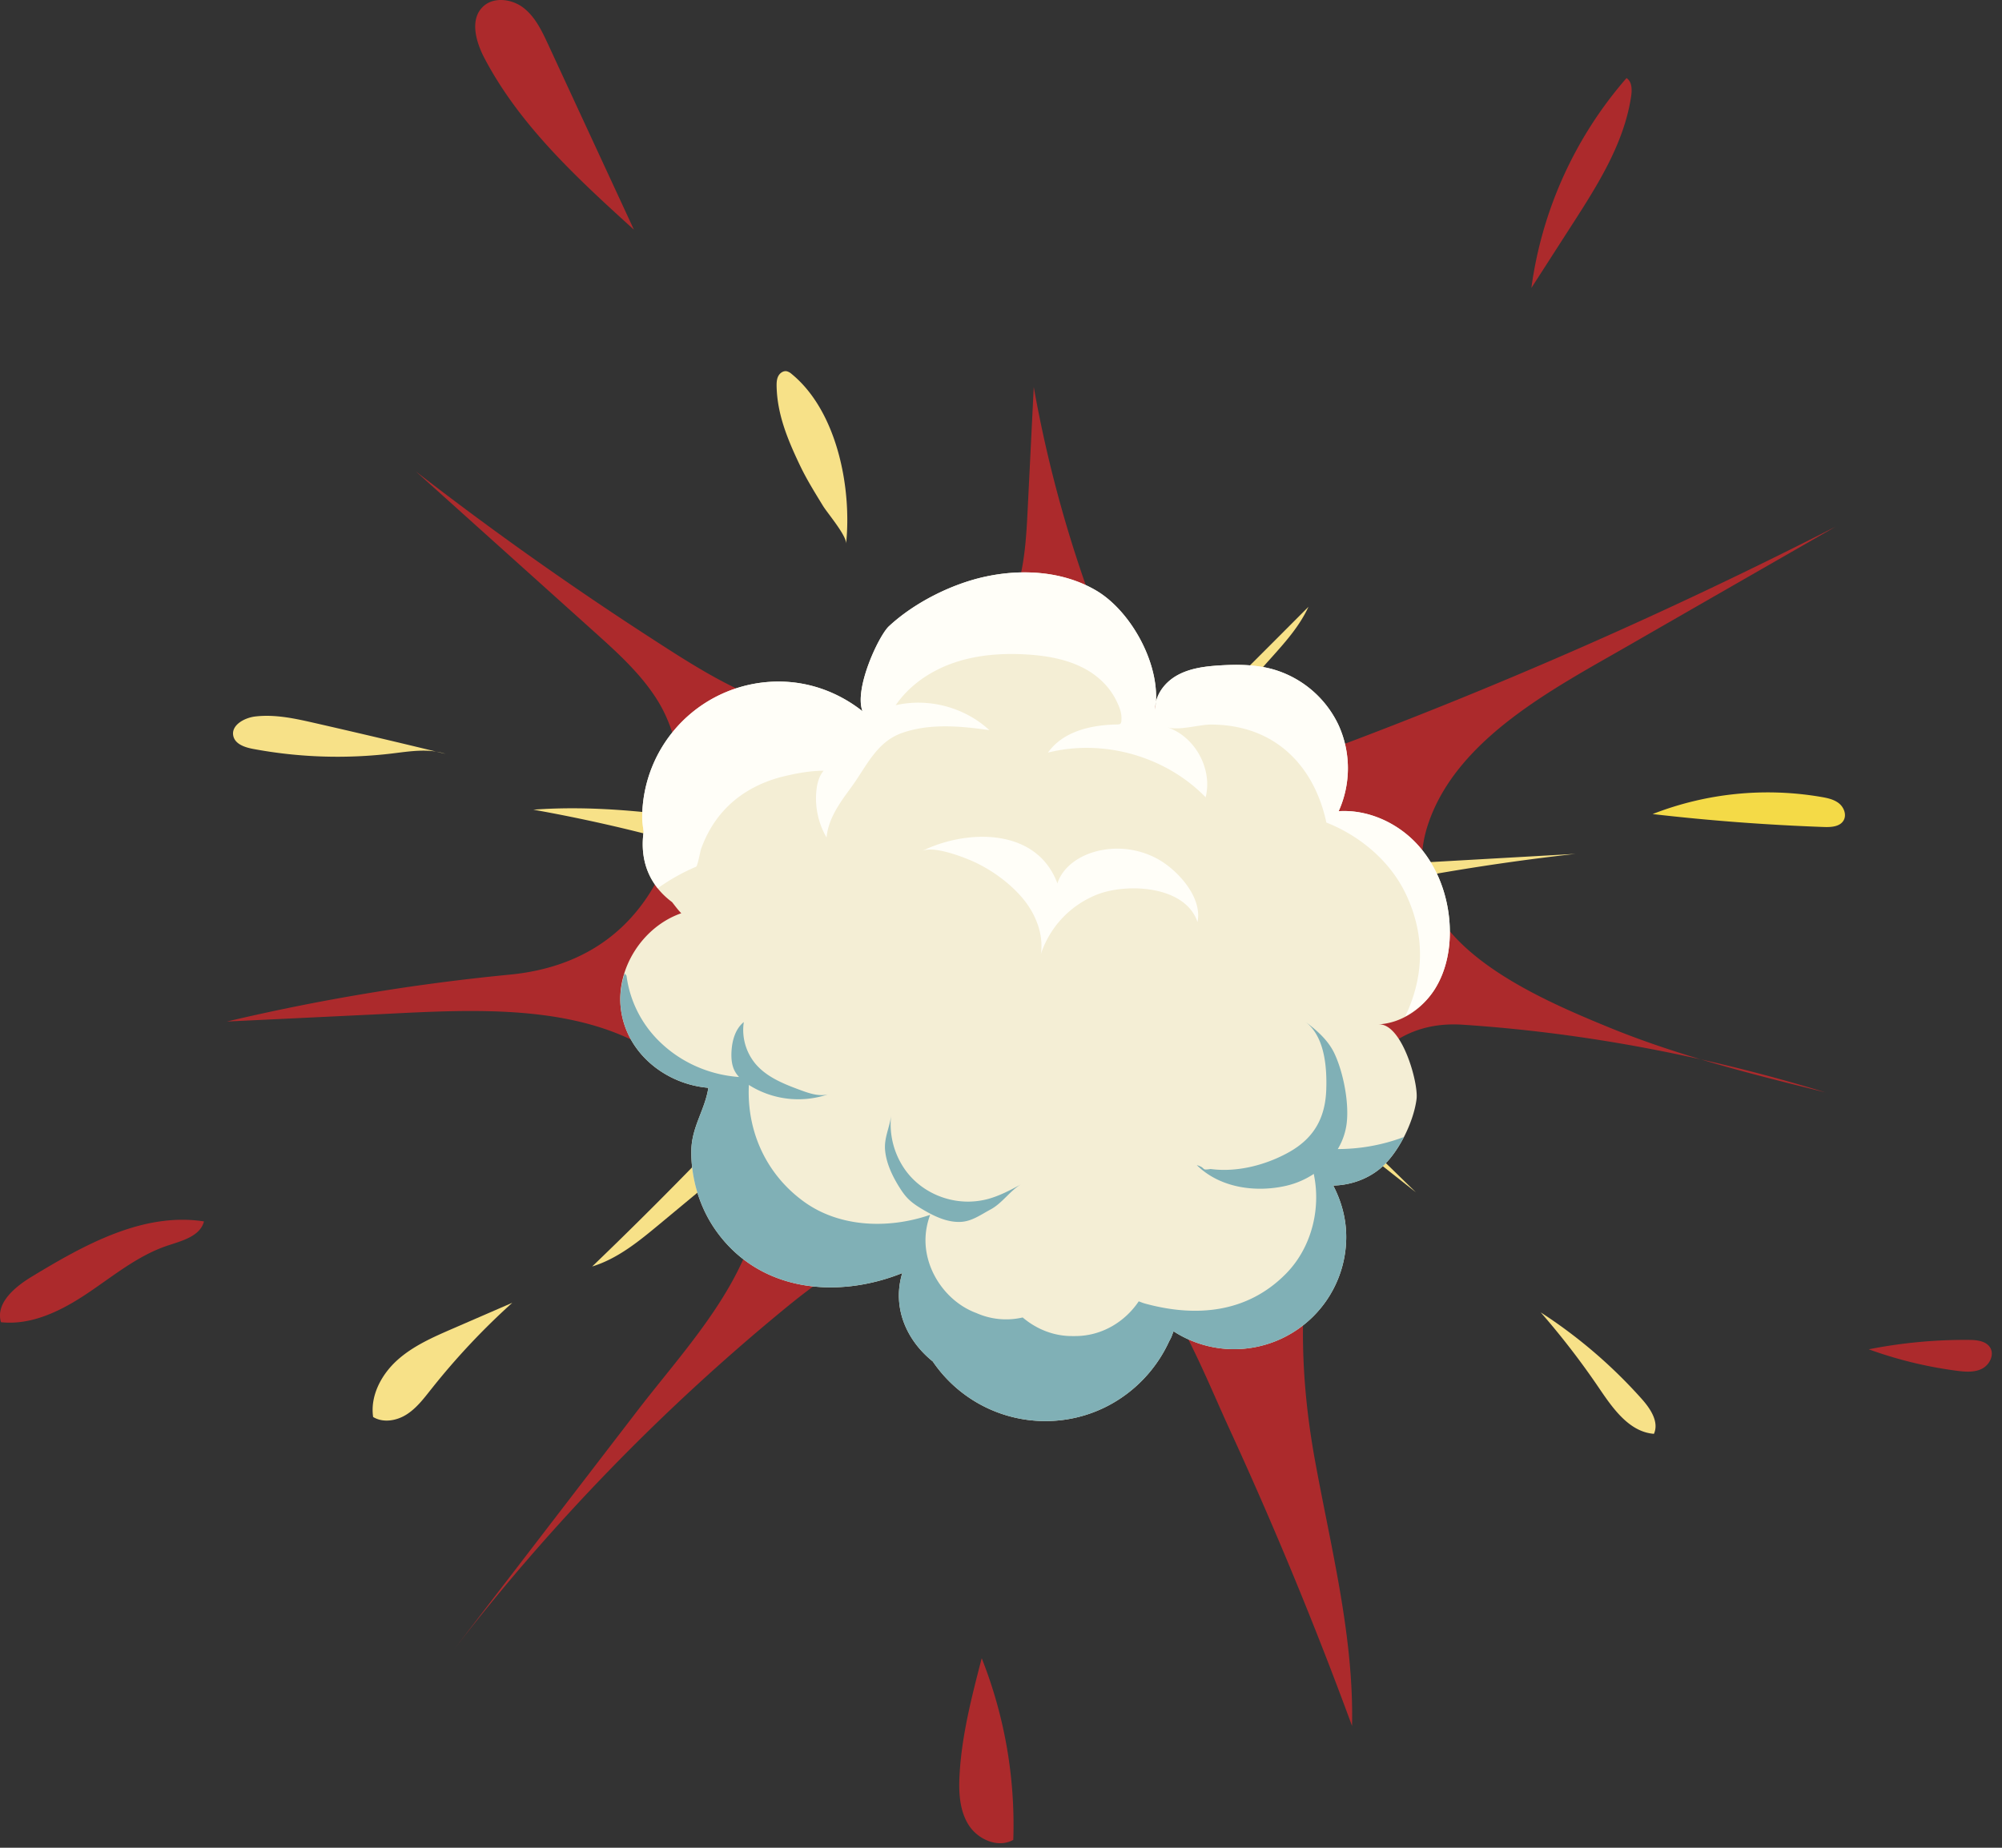
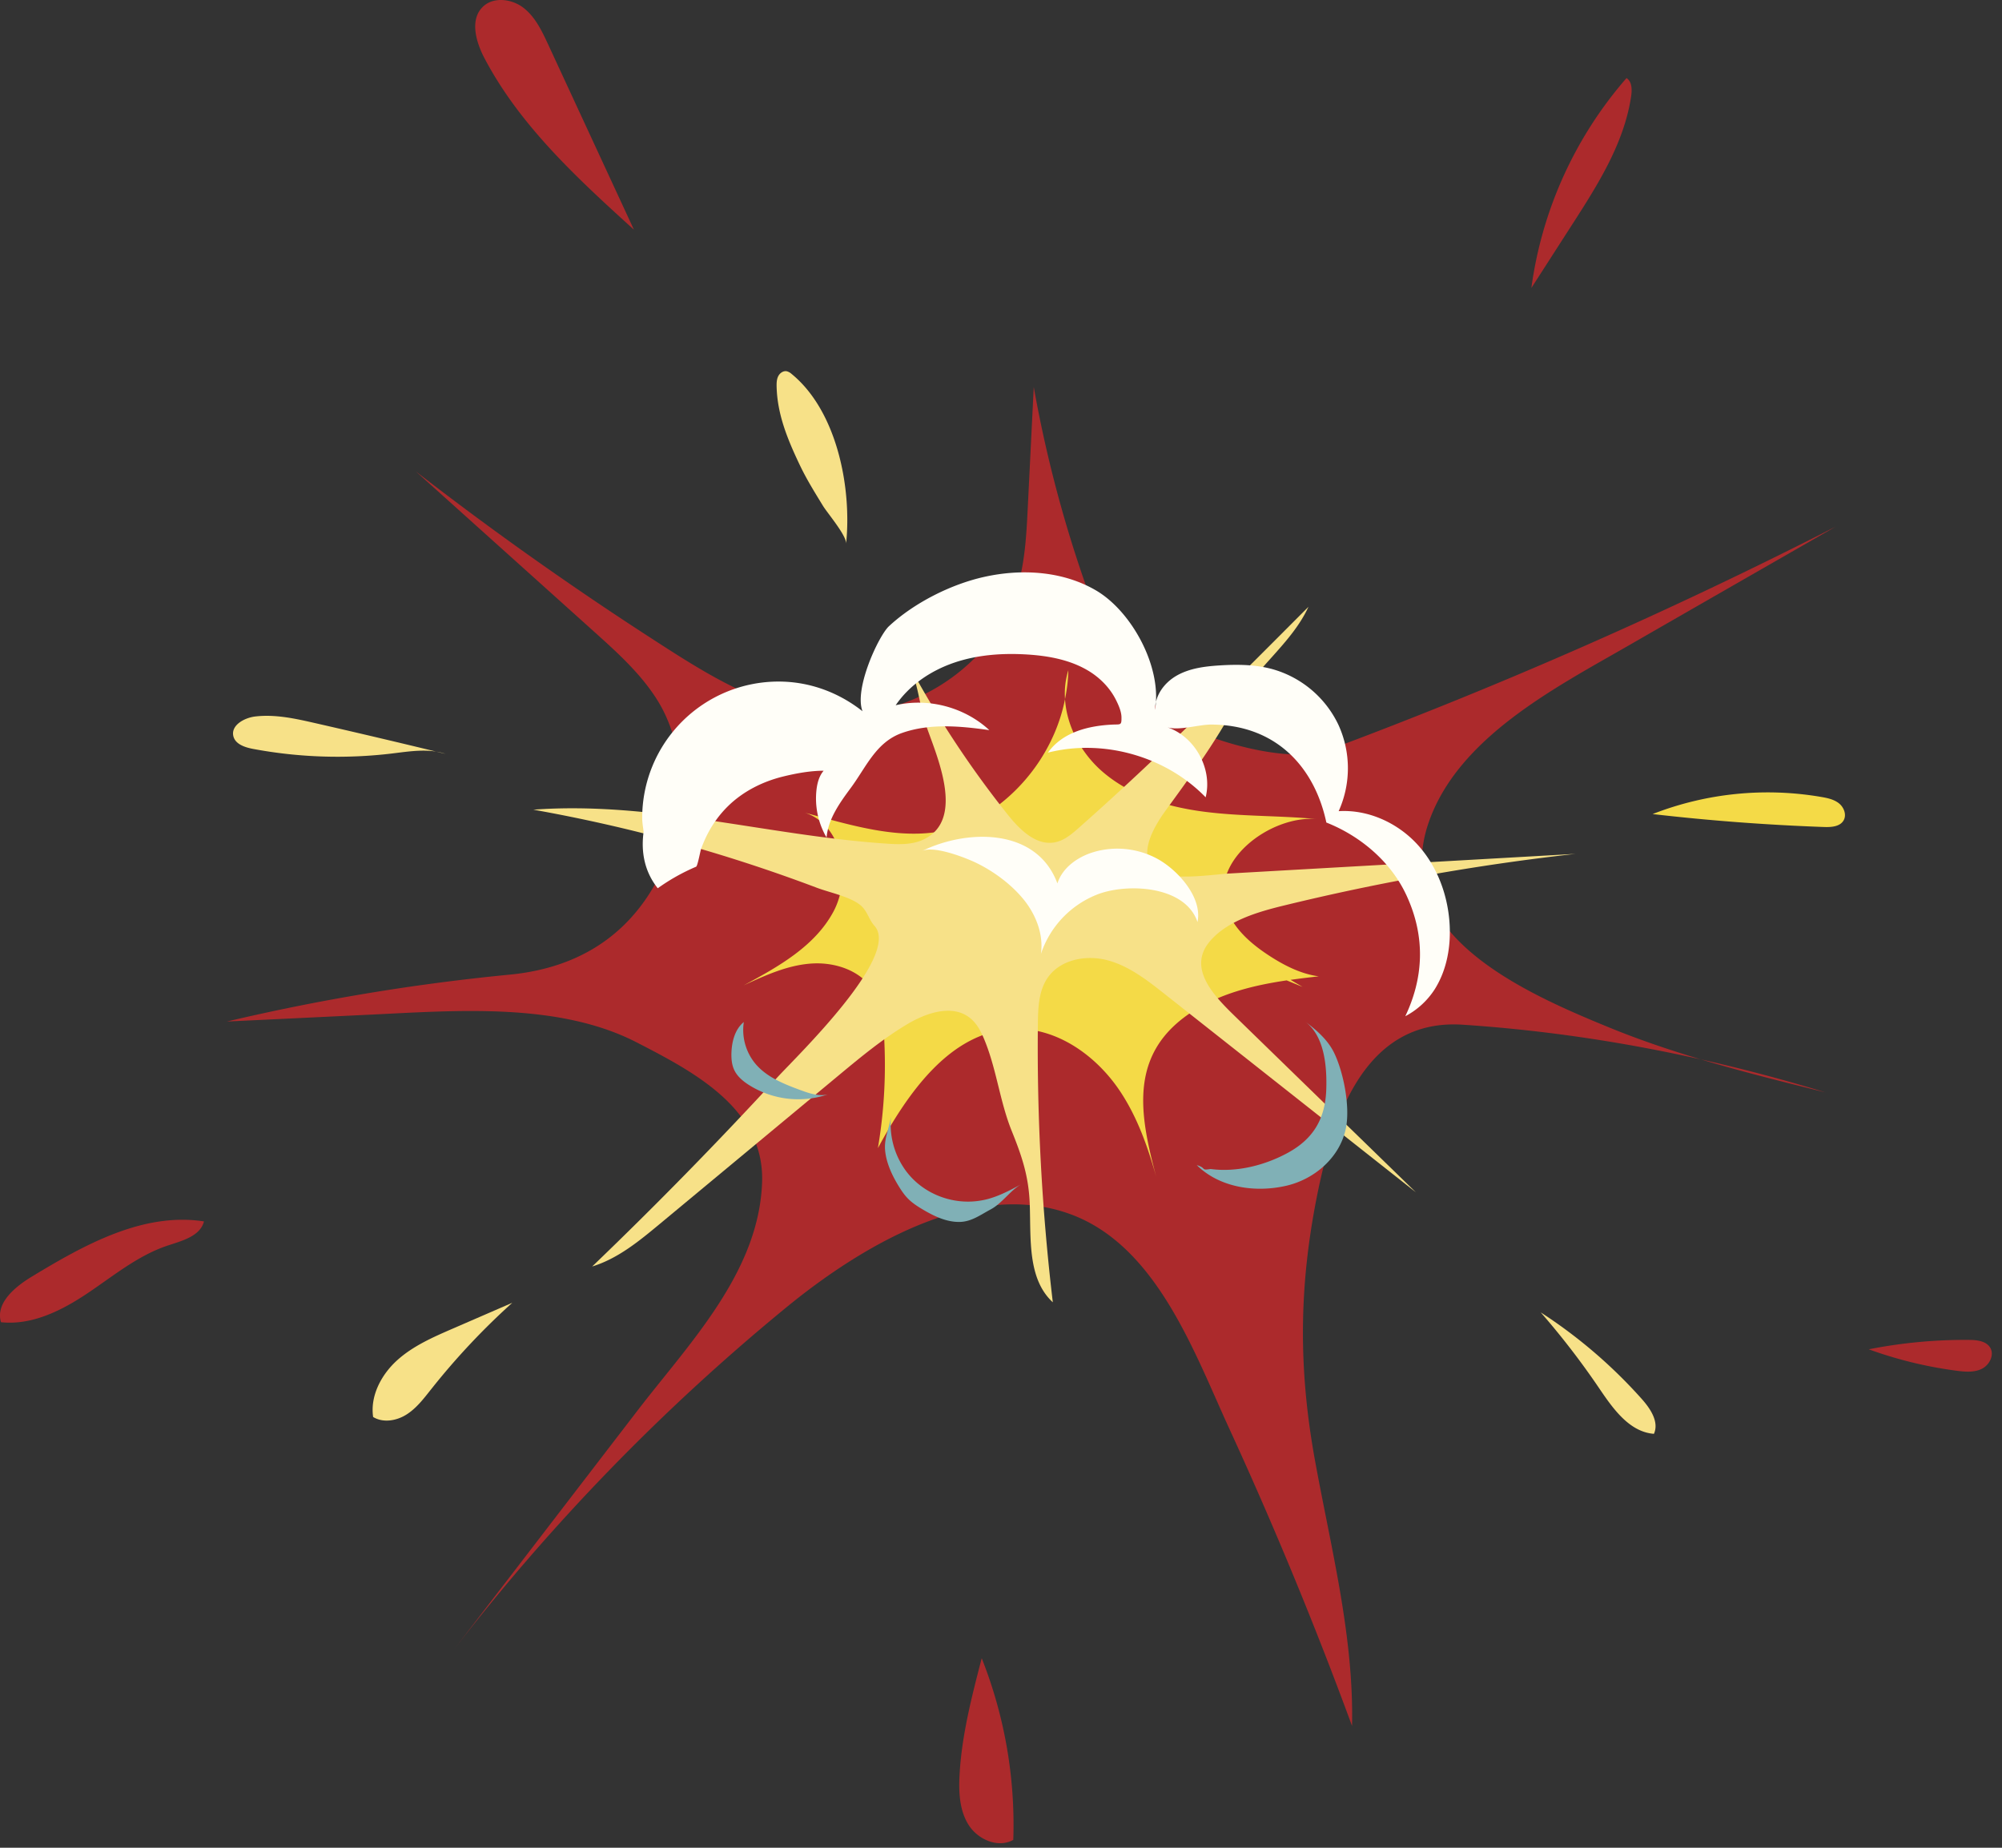
<svg xmlns="http://www.w3.org/2000/svg" width="130" height="120">
  <rect width="100%" height="100%" fill="#333333" stroke="none" />
  <g fill="none" fill-rule="evenodd">
    <path d="M66.634 34.73c.045-.586.075-1.174.104-1.76l.389-7.834a83.02 83.02 0 0 0 4.367 15.544c1.137 2.921 3.126 5.38 5.999 6.713 2.139.994 6.493 2.162 8.759 1.316a312.426 312.426 0 0 0 32.939-14.502c-4.51 2.587-9.02 5.174-13.526 7.766-4.698 2.702-10.94 5.916-12.871 11.376-2.573 7.276 6.156 11.106 11.677 13.37 4.537 1.86 9.315 3.046 14.074 4.227-7.64-2.339-15.592-3.874-23.57-4.398-6.331-.416-8.432 5.961-9.468 11.188-1.166 5.882-1.194 11.201-.114 17.131 1.04 5.713 2.527 11.414 2.402 17.22-2.407-6.548-5.071-13-7.985-19.338-2.26-4.917-4.694-11.81-10.26-13.88-6.374-2.372-13.78 2.177-18.5 6.046A136.93 136.93 0 0 0 29.347 107.3l12.04-15.68c3.352-4.366 7.912-9 8.1-14.866.153-4.758-4.475-7.17-8.157-9.064-5.045-2.594-11.647-2.065-17.11-1.803l-9.488.455a137.872 137.872 0 0 1 18.37-3.046c5.014-.484 8.647-3.129 10.449-8.096 1.093-3.014.854-6.988-.871-9.739-1.07-1.707-2.588-3.077-4.086-4.424L27.007 30.62a220.574 220.574 0 0 0 15.225 10.794c4.49 2.907 8.942 5.801 14.559 4.762 4.18-.774 7.963-3.823 9.23-7.88.36-1.156.52-2.356.613-3.565" fill="#AC2A2C" />
    <path d="M69.157 45.405c.122-.619.209-1.244.214-1.878a5.165 5.165 0 0 0-.214 1.878M85.634 63.408c-1.151-.155-2.216-.694-3.19-1.325-1.107-.717-2.166-1.609-2.7-2.815-1.45-3.283 2.782-6.363 5.79-6.072-2.423-.235-4.872-.165-7.29-.473-2.415-.307-4.863-1.037-6.695-2.643-1.348-1.182-2.281-2.916-2.392-4.675-.59 2.99-2.466 5.718-5.017 7.373-3.734 2.422-7.845 1.097-11.863.006 2.419.791 3.04 4.196 1.834 6.435-1.208 2.24-3.572 3.564-5.813 4.77 1.392-.644 2.822-1.297 4.352-1.41 1.529-.115 3.203.423 4.03 1.714.534.831.655 1.855.717 2.84a32.322 32.322 0 0 1-.39 7.43c1.956-3.609 4.724-7.59 8.826-7.743 2.78-.104 5.349 1.726 6.894 4.042 1.125 1.686 1.802 3.608 2.354 5.57-1.066-4.01-1.861-8.024 2.37-10.749.144-.092.289-.18.436-.265 1.717-.987 3.676-1.454 5.663-1.748l1.033.422-.781-.457a58.317 58.317 0 0 1 1.832-.227" fill="#F4DA47" />
    <path d="M80.258 66.063c-1.336-1.3-3.173-3.115-1.737-4.879 1.132-1.392 3.21-1.976 4.875-2.382a150.48 150.48 0 0 1 18.906-3.348L79.797 56.73c-1.1.062-4.088.563-4.915-.32-.988-1.056.158-2.876.81-3.773 1.682-2.31 3.24-4.438 4.576-6.932 1.24-2.315 3.6-3.908 4.697-6.296-4.885 4.9-9.727 9.774-14.915 14.356-.451.4-.932.811-1.522.933-1.226.255-2.3-.802-3.08-1.78a64.95 64.95 0 0 1-6.41-9.708c.54 1.004.693 2.711 1.075 3.834.669 1.97 2.632 6.184-.161 7.485-.732.341-1.576.314-2.382.26-7.678-.512-15.263-2.773-22.937-2.205a103.385 103.385 0 0 1 18.41 5.071c.82.31 2.107.564 2.796 1.103.49.384.56.943.944 1.368 1.74 1.928-5.01 8.434-6.317 9.854a278.588 278.588 0 0 1-12.012 12.27c1.658-.508 3.039-1.642 4.373-2.75l11.629-9.658c1.435-1.192 2.878-2.389 4.482-3.342 1.24-.736 2.91-1.29 4.04-.396.517.407.798 1.037 1.035 1.65.719 1.855.943 3.863 1.683 5.694.66 1.636 1.109 2.948 1.172 4.775.078 2.24-.152 4.834 1.497 6.353a140.27 140.27 0 0 1-.97-18.118c.012-1.028.056-2.124.642-2.969.82-1.18 2.495-1.495 3.883-1.125 1.388.37 2.557 1.281 3.684 2.171L91.938 77.43l-11.68-11.367" fill="#F7E188" />
    <path d="M102.097 14.57l-2.657 4.131a26.052 26.052 0 0 1 6.178-13.63c.362.234.364.757.3 1.184-.454 3.041-2.157 5.73-3.821 8.315M127.864 87.018a32.247 32.247 0 0 0-6.516.611 26.939 26.939 0 0 0 5.714 1.393c.547.071 1.13.12 1.626-.125.494-.245.829-.892.549-1.368-.26-.44-.861-.507-1.373-.51M31.346.448c.686-.677 1.884-.53 2.647.06.762.59 1.194 1.5 1.599 2.374l5.572 12.035c-3.661-3.323-7.391-6.746-9.696-11.12-.56-1.063-.977-2.506-.122-3.349M13.245 79.322c-3.957-.609-7.767 1.518-11.19 3.593-1.098.665-2.36 1.725-1.99 2.954 2.012.216 3.955-.762 5.634-1.89 1.679-1.128 3.277-2.455 5.197-3.09.937-.31 2.108-.61 2.349-1.567M65.798 119.486a29.38 29.38 0 0 0-2.05-11.795c-.648 2.496-1.3 5.013-1.44 7.588-.06 1.12-.005 2.308.598 3.252.604.944 1.919 1.512 2.892.955" fill="#AC2A2C" />
    <path d="M15.153 47.808c.126.526.752.73 1.284.83 2.969.557 6.024.657 9.024.296 1.155-.139 2.355-.343 3.459.022a583.02 583.02 0 0 0-8.48-2c-1.271-.29-2.572-.578-3.865-.425-.718.085-1.591.575-1.422 1.277M51.888 30.104c-.75-1.586-1.415-3.2-1.458-4.99-.005-.232 0-.472.103-.678.102-.207.329-.369.556-.325a.763.763 0 0 1 .316.176c2.962 2.425 3.913 7.417 3.536 11.031.054-.516-1.215-1.996-1.501-2.467-.53-.868-1.064-1.722-1.498-2.635l-.054-.112" fill="#F7E188" />
    <path d="M118.434 53.708a140.748 140.748 0 0 1-11.122-.84 20.57 20.57 0 0 1 10.96-1.11c.408.07.832.162 1.153.424.32.262.497.747.286 1.104-.241.406-.805.44-1.277.422" fill="#F4DA47" />
    <path d="M27.985 90.238a46.035 46.035 0 0 1 5.28-5.63l-3.878 1.683c-1.273.553-2.571 1.121-3.6 2.052-1.028.932-1.757 2.308-1.558 3.681.65.398 1.52.25 2.165-.158.645-.407 1.117-1.03 1.59-1.628M100.047 85.231a51.222 51.222 0 0 1 3.804 4.94c.895 1.321 1.958 2.828 3.548 2.947.345-.777-.23-1.636-.796-2.27a32.283 32.283 0 0 0-6.556-5.617" fill="#F7E188" />
-     <path d="M94.125 59.932c-.13-1.886-.841-3.756-2.132-5.137-1.291-1.38-3.18-2.23-5.067-2.113a6.77 6.77 0 0 0-.02-5.617 6.77 6.77 0 0 0-4.3-3.612c-1.112-.3-2.282-.309-3.432-.235-.947.06-1.92.185-2.748.651-.807.455-1.428 1.277-1.423 2.228.467-2.758-1.505-6.389-3.836-7.752-2.15-1.258-4.814-1.419-7.246-.88-2.172.481-4.562 1.687-6.198 3.208-.666.618-2.275 4.062-1.716 5.517-1.507-1.187-3.384-1.925-5.452-1.925a8.854 8.854 0 0 0-8.854 8.853c0 .312.06.607.092.91-.242 1.743.27 3.38 1.847 4.558.195.246.379.501.598.724-2.507.87-4.261 3.597-3.918 6.24.37 2.861 2.91 4.864 5.678 5.097-.228 1.45-1.082 2.533-1.106 4.068-.028 1.8.522 3.654 1.548 5.132 2.822 4.063 7.907 4.532 12.148 2.832-.662 2.194.235 4.334 1.982 5.74a8.842 8.842 0 0 0 7.314 3.871c3.578 0 6.643-2.134 8.039-5.189l.092-.17.036-.077c.076-.175.11-.302.156-.393a7.235 7.235 0 0 0 3.918 1.16 7.292 7.292 0 0 0 7.292-7.292c0-1.209-.322-2.332-.843-3.335 1.074-.024 2.143-.382 2.984-1.053 1.203-.959 2.233-3.036 2.426-4.567.132-1.047-.946-4.927-2.47-4.849 1.493-.077 2.863-1.022 3.656-2.288.794-1.266 1.056-2.814.955-4.305" fill="#F4EED5" />
    <path d="M94.125 59.931c-.13-1.887-.841-3.757-2.132-5.138-1.291-1.38-3.18-2.23-5.067-2.113a6.77 6.77 0 0 0-.02-5.617 6.77 6.77 0 0 0-4.3-3.612c-1.112-.3-2.282-.309-3.432-.235-.947.06-1.92.185-2.748.651-.807.455-1.428 1.277-1.423 2.23.467-2.76-1.505-6.39-3.836-7.754-2.15-1.258-4.814-1.419-7.246-.88-2.172.481-4.562 1.687-6.198 3.207-.666.62-2.275 4.063-1.716 5.52-1.507-1.189-3.384-1.927-5.452-1.927a8.854 8.854 0 0 0-8.854 8.854c0 .312.06.606.092.91-.185 1.335.078 2.606.918 3.66a13.004 13.004 0 0 1 2.49-1.399c.099-.043.268-.992.32-1.142.13-.362.283-.716.463-1.055a7.019 7.019 0 0 1 1.27-1.717c.995-.982 2.273-1.622 3.623-1.95.836-.204 1.753-.37 2.607-.37-.294.34-.415.798-.466 1.246a5.041 5.041 0 0 0 .655 3.092c.105-1.205.85-2.245 1.57-3.218 1.008-1.36 1.642-2.984 3.343-3.577 1.799-.628 3.769-.447 5.655-.18-1.6-1.486-3.954-2.112-6.08-1.616.899-1.319 2.294-2.253 3.805-2.767 1.51-.513 3.135-.627 4.728-.529 1.402.087 2.83.35 4.026 1.085.723.445 1.348 1.083 1.734 1.843.168.332.364.765.369 1.145.009.547-.055.455-.586.48-1.548.073-3.241.484-4.188 1.82 3.602-.912 7.652.236 10.24 2.901.463-1.846-.693-3.949-2.498-4.55.756.242 2.05-.177 2.866-.173 4.318.02 6.736 2.891 7.47 6.362 2.218.877 4.18 2.54 5.189 4.701 1.319 2.828 1.068 5.501-.063 7.878a5.08 5.08 0 0 0 1.917-1.76c.794-1.267 1.056-2.815.955-4.306" fill="#FFFEF8" />
-     <path d="M86.024 74.595c-.37.132-.755.232-1.138.336l.045.094c1.06 2.544.527 5.705-1.421 7.688-2.517 2.562-5.845 2.85-9.156 1.946-.146-.04-.274-.097-.411-.145-.903 1.343-2.412 2.255-4.124 2.255h-.214c-1.214 0-2.324-.468-3.198-1.208a4.745 4.745 0 0 1-3.001-.285c-1.911-.703-3.31-2.683-3.31-4.726 0-.595.116-1.144.304-1.654-2.75.944-5.902.801-8.184-.846-2.653-1.915-3.871-4.972-3.55-8.084-2.108.02-4.201-.76-5.761-2.247a7.286 7.286 0 0 1-2.223-4.358l-.125-.145c-.236.753-.34 1.545-.237 2.334.37 2.861 2.91 4.864 5.678 5.097-.228 1.45-1.082 2.533-1.106 4.068-.028 1.8.522 3.654 1.548 5.132 2.822 4.063 7.907 4.532 12.148 2.832-.662 2.194.235 4.334 1.982 5.74a8.842 8.842 0 0 0 7.314 3.871c3.578 0 6.643-2.134 8.039-5.189l.092-.17.036-.077c.076-.175.11-.302.156-.393a7.235 7.235 0 0 0 3.918 1.16 7.292 7.292 0 0 0 7.292-7.292c0-1.209-.322-2.332-.843-3.335 1.074-.024 2.143-.382 2.984-1.053.61-.485 1.173-1.259 1.607-2.102-1.604.607-3.36.878-5.141.756" fill="#80B0B6" />
    <path d="M61.752 77.915c-1.166-.259-2.24-.924-2.958-1.918a5.13 5.13 0 0 1-.928-3.563c-.093.792-.467 1.453-.392 2.271.08.875.503 1.736.972 2.471.153.24.32.472.52.674.289.291.639.513.992.721.709.417 1.514.803 2.358.786.765-.015 1.335-.45 2.007-.81.769-.41 1.298-1.264 2.008-1.646-.7.376-1.405.755-2.171.964a5.021 5.021 0 0 1-2.408.05M47.499 68.305c-.02.416.01.847.196 1.22.198.396.553.691.926.931a5.999 5.999 0 0 0 5.13.62c-.588.14-1.198-.07-1.766-.278-1.073-.395-2.19-.835-2.928-1.709a3.443 3.443 0 0 1-.758-2.714c-.557.453-.765 1.213-.8 1.93M78.616 75.92c1.702.227 3.548-.247 5.037-1.067 1.682-.926 2.413-2.265 2.469-4.128.044-1.445-.105-3.435-1.373-4.38.756.563 1.492 1.207 1.897 2.06.6 1.263 1.012 3.397.767 4.771-.346 1.945-2.02 3.4-3.888 3.831-2.022.466-4.337.12-5.811-1.34.664.194.219.358.902.252" fill="#80B0B6" />
    <path d="M71.682 55.184a5.13 5.13 0 0 0-.673.155c-1.032.31-2.02 1.008-2.346 2.034-1.34-3.625-5.862-3.543-8.797-2.102.766-.376 2.823.427 3.524.766 1.117.541 2.229 1.36 3.025 2.312.834 1 1.362 2.315 1.177 3.603a6.27 6.27 0 0 1 3.717-3.883c1.955-.728 5.67-.535 6.45 1.812.335-1.606-1.285-3.375-2.581-4.094a5.469 5.469 0 0 0-3.496-.603" fill="#FFFEF8" />
  </g>
</svg>